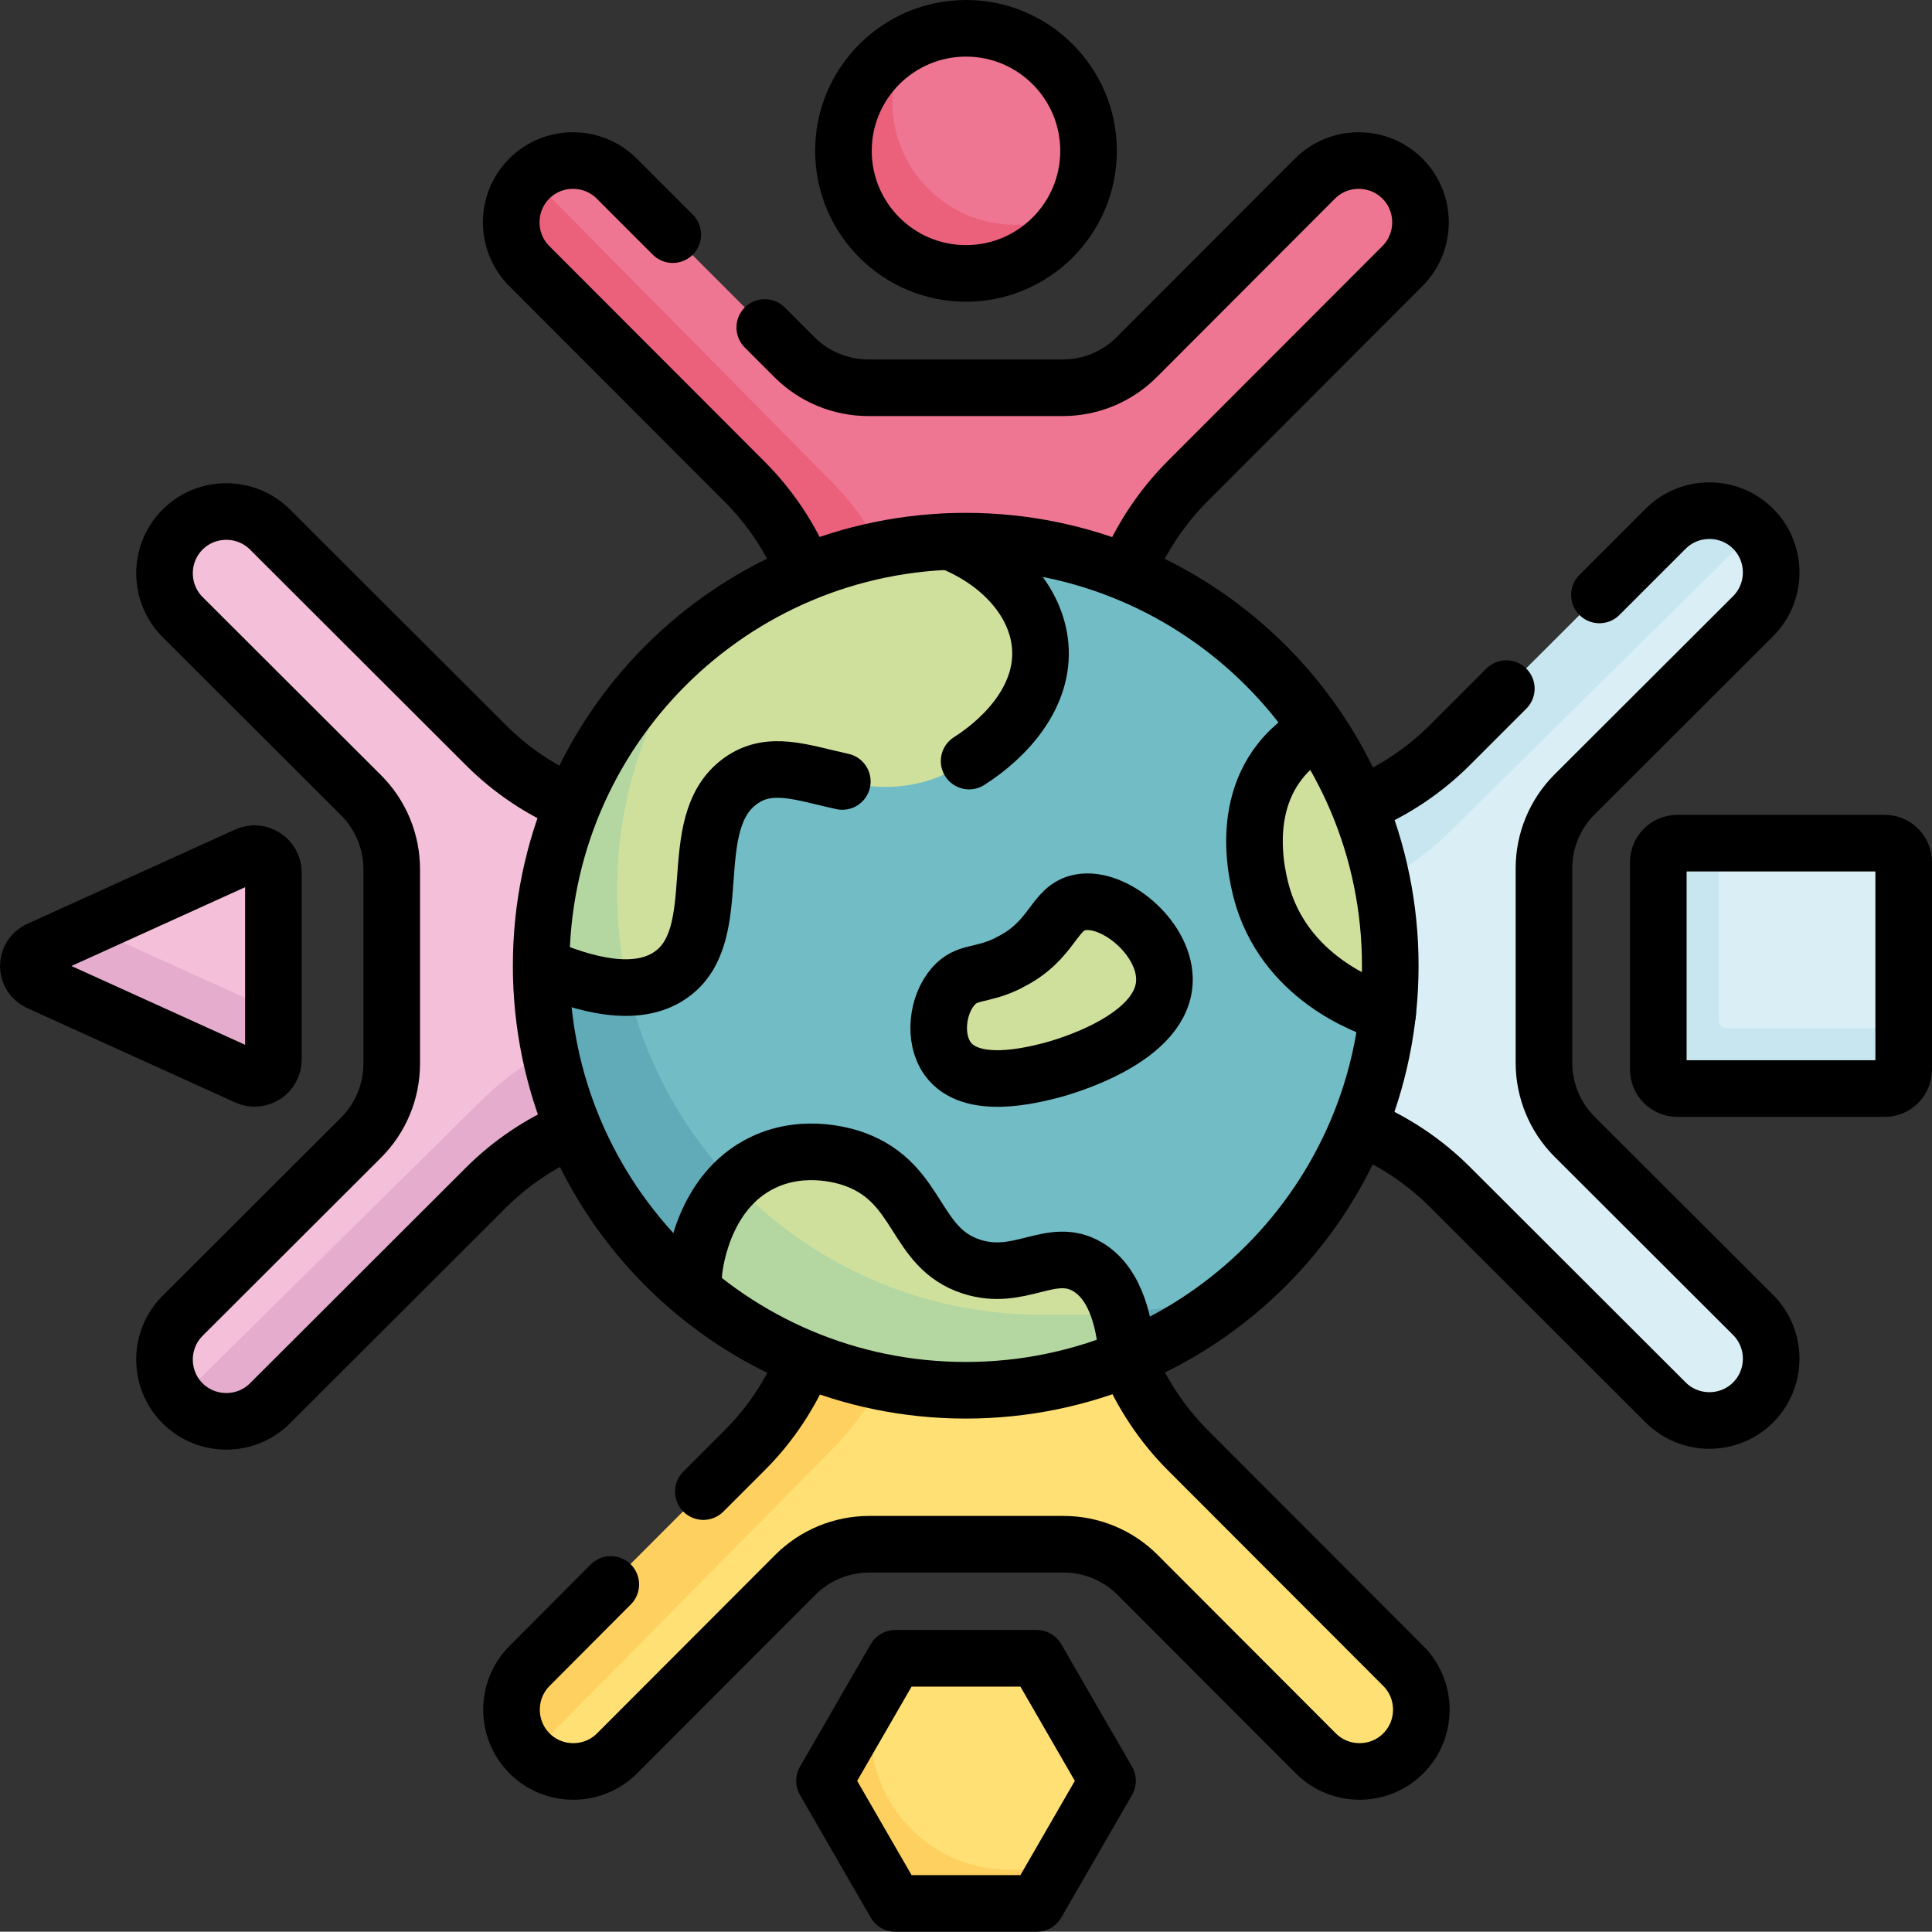
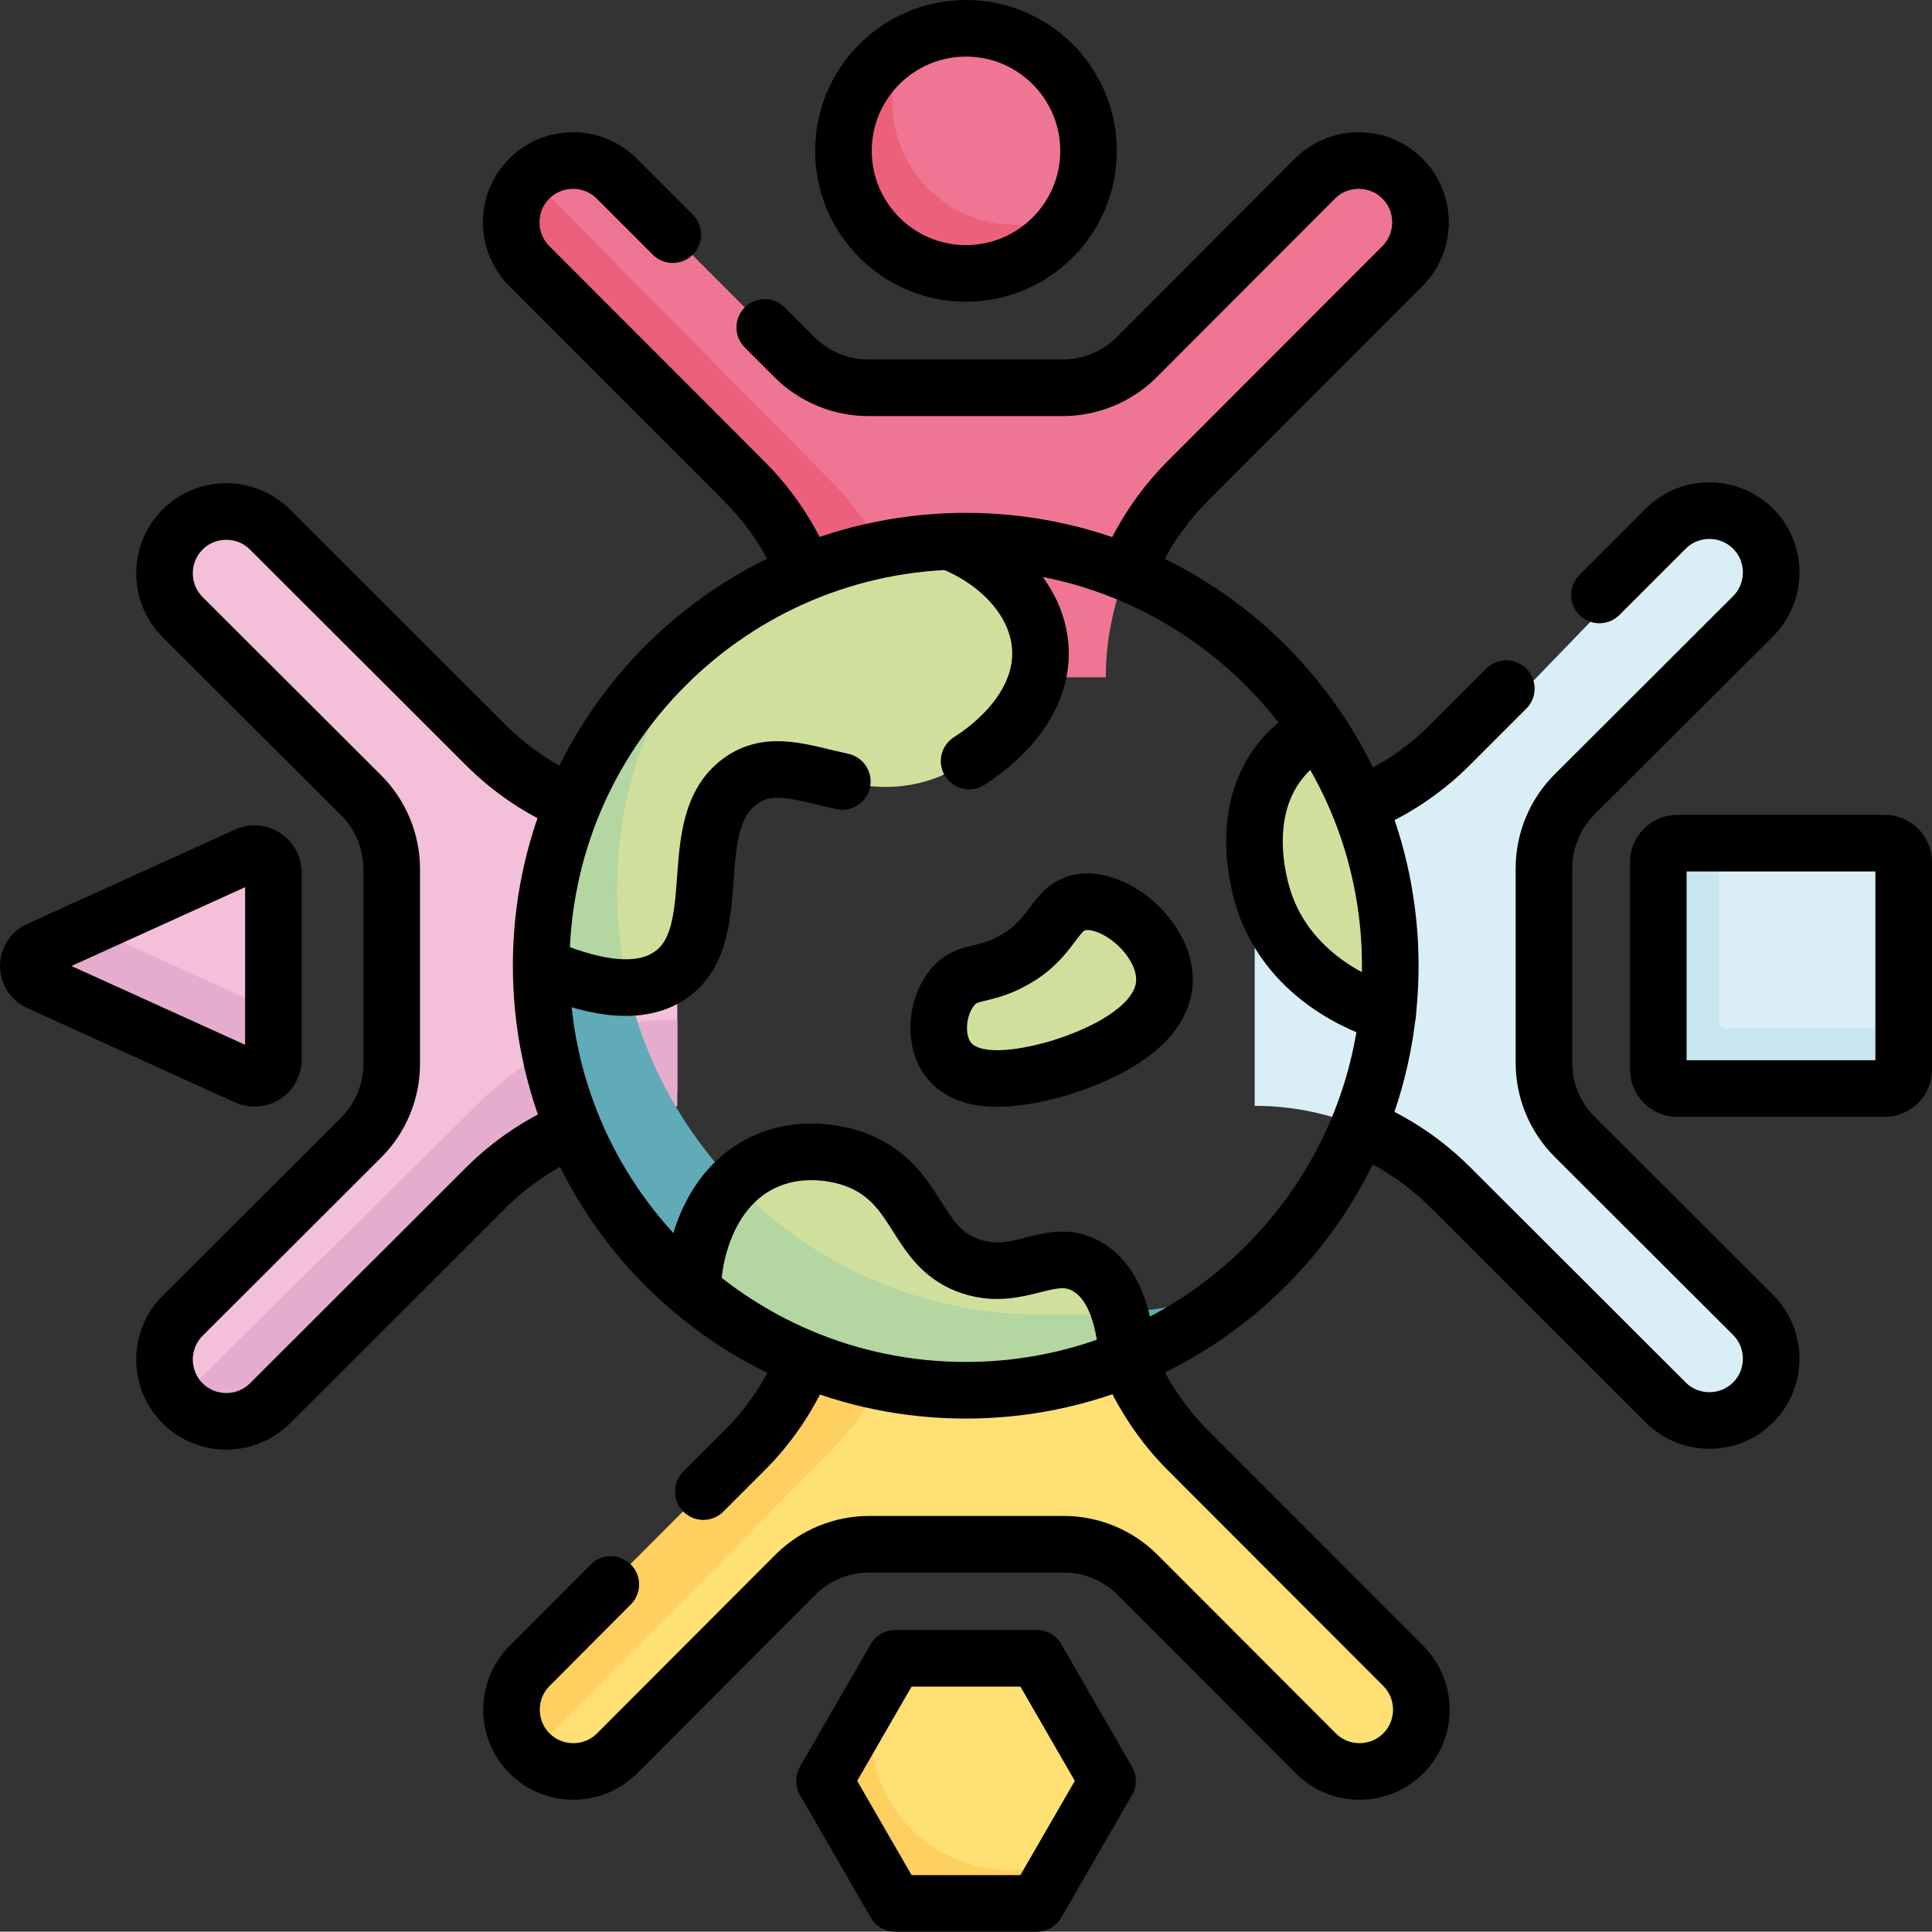
<svg xmlns="http://www.w3.org/2000/svg" id="a" data-name="Calque_1" width="240.8mm" height="240.765mm" viewBox="0 0 682.583 682.483">
  <rect x="0" y="0" width="682.583" height="682.483" fill="#333333" stroke="none" />
  <g id="b" data-name="Calque_1">
    <g id="c" data-name="Calque_1-2">
      <g id="d" data-name="svg4413">
        <g id="e" data-name="g4419">
          <g id="f" data-name="g4421">
            <g id="g" data-name="g4423">
              <g id="h" data-name="g4429">
                <path id="i" data-name="path4431" d="M384.59,53.299c0-23.899-19.4-43.299-43.299-43.299s-14.5,1.9-20.699,5.2c0,0-9.6,8.8-13.5,14.4-4.9,7-6.5,14.9-6.5,24.099,0,23.899,16.7,39.099,40.599,39.099s38.099-18.7,38.099-18.7c3.4-6.2,5.3-13.2,5.3-20.699" fill="#ee7693" />
              </g>
              <g id="j" data-name="g4433">
                <path id="k" data-name="path4435" d="M379.29,74.098c-7.4,13.5-21.599,22.599-38.099,22.599-23.899,0-43.299-19.4-43.299-43.299s9.2-30.799,22.699-38.099c-3.4,6.2-5.3,13.3-5.3,20.799,0,23.899,19.4,43.299,43.299,43.299s14.6-1.9,20.699-5.3" fill="#eb607b" />
              </g>
              <g id="l" data-name="g4437">
                <path id="m" data-name="path4439" d="M495.487,63.098h0c-8.5-8.5-22.399-8.5-30.899,0l-62.998,63.098c-6.9,6.9-16.3,10.8-26.099,10.8h-68.698c-9.8,0-19.2-3.9-26.099-10.8l-62.998-63.098c-8.4-8.4-21.799-8.5-30.399-.5l1.1,2.5c-8.5,8.5-4.8,20.299,3.7,28.899l78.798,76.198c18.3,18.3,25.299,43.199,25.299,69.098h94.498c0-25.899,10.3-50.799,28.599-69.098l76.098-76.198c8.5-8.5,8.5-22.399,0-30.899" fill="#ee7693" />
              </g>
              <g id="n" data-name="g4441">
                <path id="o" data-name="path4443" d="M322.292,239.294h-30.699c0-25.899-10.3-50.799-28.599-69.098l-76.098-76.198c-4.3-4.3-6.4-9.9-6.4-15.5s2.1-11.2,6.4-15.5c.2-.2.3-.3.5-.5l106.297,107.597c18.3,18.3,28.599,43.199,28.599,69.098" fill="#eb607b" />
              </g>
              <g id="p" data-name="g4445">
                <path id="q" data-name="path4447" d="M619.484,495.487h0c8.5-8.5,8.5-22.399,0-30.899l-63.098-62.998c-6.9-6.9-10.8-16.3-10.8-26.099v-68.698c0-9.8,3.9-19.2,10.8-26.099l63.098-62.998c8.4-8.4,8.5-21.799.5-30.399l-2.5,1.1c-8.5-8.5-20.299-4.8-28.899,3.7l-76.198,78.798c-18.3,18.3-43.199,25.299-69.098,25.299v94.498c25.899,0,50.799,10.3,69.098,28.599l76.198,76.098c8.5,8.5,22.399,8.5,30.899,0" fill="#daeff5" />
              </g>
              <g id="r" data-name="g4449">
-                 <path id="s" data-name="path4451" d="M443.189,322.292v-30.699c25.899,0,50.799-10.3,69.098-28.599l76.198-76.098c4.3-4.3,9.9-6.4,15.5-6.4s11.2,2.1,15.5,6.4c.2.2.3.3.5.5l-107.597,106.297c-18.3,18.3-43.199,28.599-69.098,28.599" fill="#c7e6f0" />
-               </g>
+                 </g>
              <g id="t" data-name="g4453">
                <path id="u" data-name="path4455" d="M495.487,619.484h0c-8.5,8.5-22.399,8.5-30.899,0l-62.998-63.098c-6.9-6.9-16.3-10.8-26.099-10.8h-68.698c-9.8,0-19.2,3.9-26.099,10.8l-62.998,63.098c-8.4,8.4-21.799,8.5-30.399.5l1.1-2.5c-8.5-8.5-4.8-20.299,3.7-28.899l78.798-76.198c18.3-18.3,25.299-43.199,25.299-69.098h94.498c0,25.899,10.3,50.799,28.599,69.098l76.098,76.198c8.5,8.5,8.5,22.399,0,30.899" fill="#ffe074" />
              </g>
              <g id="v" data-name="g4457">
                <path id="w" data-name="path4459" d="M322.292,443.189h-30.699c0,25.899-10.3,50.799-28.599,69.098l-76.098,76.198c-4.3,4.3-6.4,9.9-6.4,15.5s2.1,11.2,6.4,15.5c.2.2.3.3.5.5l106.297-107.597c18.3-18.3,28.599-43.199,28.599-69.098" fill="#fed05f" />
              </g>
              <g id="x" data-name="g4461">
                <path id="y" data-name="path4463" d="M63.098,187.095h0c-8.5,8.5-8.5,22.399,0,30.899l63.098,62.998c6.9,6.9,10.8,16.3,10.8,26.099v68.698c0,9.8-3.9,19.2-10.8,26.099l-63.098,62.998c-8.4,8.4-8.5,21.799-.5,30.399l2.5-1.1c8.5,8.5,20.299,4.8,28.899-3.7l76.198-78.798c18.3-18.3,43.199-25.299,69.098-25.299v-94.498c-25.899,0-50.799-10.3-69.098-28.599l-76.198-76.098c-8.5-8.5-22.399-8.5-30.899,0" fill="#f4bfd9" />
              </g>
              <g id="z" data-name="g4465">
                <path id="aa" data-name="path4467" d="M239.294,360.191v30.699c-25.899,0-50.799,10.3-69.098,28.599l-76.198,76.098c-4.3,4.3-9.9,6.4-15.5,6.4s-11.2-2.1-15.5-6.4c-.2-.2-.3-.3-.5-.5l107.597-106.297c18.3-18.3,43.199-28.599,69.098-28.599" fill="#e5acce" />
              </g>
              <g id="ab" data-name="g4469">
                <path id="ac" data-name="path4471" d="M597.685,379.89h62.798c3.7,0,6.7-3.1,6.7-6.8l5.4-9.9v-58.699c0-3.7-3-6.7-6.7-6.7h-58.699l-11.8,2.3c-3.7,0-6.7,3-6.7,6.7l2.2,66.398c0,3.7,3,6.7,6.7,6.7" fill="#daeff5" />
              </g>
              <g id="ad" data-name="g4473">
                <path id="ae" data-name="path4475" d="M672.583,363.191v14.7c0,3.7-3,6.7-6.7,6.7h-73.298c-3.7,0-6.7-3-6.7-6.7v-73.298c0-3.7,3-6.7,6.7-6.7h14.7v62.698c0,1.5,1.2,2.7,2.7,2.7h62.698-.1v-.1Z" fill="#c7e6f0" />
              </g>
              <g id="af" data-name="g4477">
                <path id="ag" data-name="path4479" d="M87.198,302.192l-55.899,25.399-13,7.4c-2.2,1-5,3.5-5,5.9s2.8,4.4,5,5.4l68.098,29.999c4.4,2,9.4-1.2,9.4-6.1l.8-13v-48.899c0-4.8-5-8.1-9.4-6.1" fill="#f4bfd9" />
              </g>
              <g id="ah" data-name="g4481">
                <path id="ai" data-name="path4483" d="M96.698,357.191v17c0,4.9-5,8.1-9.4,6.1l-73.598-33.399c-1.1-.5-2-1.3-2.7-2.3-.6-1-1-2.1-1-3.4,0-2.4,1.4-4.6,3.6-5.7l17.7-8,65.298,29.599h0l.1.1Z" fill="#e5acce" />
              </g>
              <g id="aj" data-name="g4485">
                <path id="ak" data-name="path4487" d="M363.891,585.885h-45.399c-1.4,0-2.8.8-3.5,2l-4.8,8.4-15.6,31.599c-.7,1.2-.7,2.8,0,4l22.399,35.699c.7,1.2,2,2,3.5,2l42.699,1.2c1.4,0,2.7-.8,3.5-2l8.6-12.1,14.7-25.499c.7-1.2.7-2.8,0-4l-22.699-39.299c-.7-1.2-2-2-3.5-2" fill="#ffe074" />
              </g>
              <g id="al" data-name="g4489">
                <path id="am" data-name="path4491" d="M375.39,656.783l-8,13.8c-.7,1.2-2,2-3.5,2h-45.399c-1.4,0-2.7-.8-3.5-2l-22.699-39.299c-.7-1.2-.7-2.8,0-4l17.9-30.999c-1.6,4.9-2.5,10.1-2.5,15.5,0,26.899,21.899,48.799,48.799,48.799s13.1-1.3,18.8-3.8" fill="#fed05f" />
              </g>
              <g id="an" data-name="g4493">
-                 <path id="ao" data-name="path4495" d="M488.288,341.191c0-29.899-7.8-55.799-22.799-79.098-.5-.8.4-4.4.4-4.4-26.899-40.099-72.698-66.398-124.597-66.398s-3.7,0-5.5,0c0,0-1.2,2.2-2.5,2.3-78.198,4.8-136.997,67.798-136.997,147.596s62.098,143.896,144.896,143.896,84.398-14.1,111.897-45.399c2-2.3,6.6-6.5,6.6-6.5,16.6-21.299,27.499-47.199,30.599-75.398,0,0-1.7-2.7-1.6-3.8.4-4.4-.5-8.3-.5-12.8" fill="#72bcc6" />
-               </g>
+                 </g>
              <g id="ap" data-name="g4497">
                <path id="aq" data-name="path4499" d="M459.788,433.089c-16,20.699-37.399,36.999-61.998,47.099,0,0-8.7-3.4-9.9-2.9-16.5,6.3-26.899,4.8-45.599,4.8-35.099,0-64.098-9.1-89.698-29.299-1.2-.9-7.9,3.3-7.9,3.3-32.699-27.499-53.499-68.698-53.499-114.797l30.599,7.5c15.5,66.398,74.998,115.797,146.096,115.797s66.498-11.7,91.898-31.399" fill="#61aab8" />
              </g>
              <g id="ar" data-name="g4501">
                <path id="as" data-name="path4503" d="M332.792,273.993c-31.299,13.2-53.199-11.4-71.498,2-20.499,15.1-3.9,54.199-24.499,68.398-4.3,3-9.5,4.3-15,4.4,0,0-16.4-6.3-26.099-10.5l9.6-33.399,29.199-65.598,14.8-16.6c23.999-18.7,53.899-30.199,86.398-31.299h0c17.8,7.1,30.399,20.999,31.799,36.499,2,21.799-18.8,39.299-34.699,45.999" fill="#cfe09c" />
              </g>
              <g id="at" data-name="g4505">
                <path id="au" data-name="path4507" d="M356.291,340.191c16.1-7.8,15.7-19.7,25.499-21.399,11.8-2.1,29.099,12.1,29.599,26.599.8,21.699-36.499,31.799-39.799,32.699-7.1,1.8-28.599,7.4-36.799-4.1-5.1-7.1-3.7-19,2-25.499,4.9-5.6,9.6-3.4,19.4-8.2" fill="#cfe09c" />
              </g>
              <g id="av" data-name="g4509">
                <path id="aw" data-name="path4511" d="M397.79,480.188l-57.899,3.4-95.298-27.499.3-5.5c0-1.7,2.5-29.299,24.499-39.799,15.3-7.3,30.599-1.8,32.699-1,22.999,8.6,20.499,31.199,40.899,37.799,17.1,5.6,28.099-7.4,40.899,0,9.7,5.7,12.9,21.499,13.9,32.699" fill="#cfe09c" />
              </g>
              <g id="ax" data-name="g4513">
                <path id="ay" data-name="path4515" d="M217.994,314.592c0,11.8,1.3,23.199,3.9,34.199-9.9.2-20.899-3.3-30.599-7.5,0-48.199,22.699-91.098,58.099-118.597-19.699,25.399-31.399,57.299-31.399,91.898" fill="#b4d6a0" />
              </g>
              <g id="az" data-name="g4517">
                <path id="ba" data-name="path4519" d="M397.79,480.188h-.2c-17.4,7.1-36.399,11-56.399,11-36.699,0-70.398-13.2-96.498-35.199q-7.733-6.533,0,0l.3-5.5c0-1.4,1.7-19.999,14.3-32.599,27.299,28.699,65.898,46.599,108.697,46.599s17.8-.8,26.399-2.3c2,5.9,3,12.5,3.5,17.9" fill="#b4d6a0" />
              </g>
              <g id="bb" data-name="g4521">
                <path id="bc" data-name="path4523" d="M491.188,341.191c0,5.6-.3,11.2-.9,16.6-3.4-1-32.699-9.7-43.099-37.999-1.1-2.8-10.9-30.899,5.1-51.099,4.6-5.8,9.9-9.2,13.5-11.1,16.1,23.899,25.399,52.599,25.399,83.598" fill="#cfe09c" />
              </g>
              <g id="bd" data-name="g4525">
                <path id="be" data-name="path4527" d="M384.59,53.299c0-23.899-19.4-43.299-43.299-43.299s-43.299,19.4-43.299,43.299,19.4,43.299,43.299,43.299,43.299-19.4,43.299-43.299Z" fill="none" stroke="#000" stroke-linecap="round" stroke-linejoin="round" stroke-width="19.999" />
              </g>
              <g id="bf" data-name="g4529">
                <path id="bg" data-name="path4531" d="M237.694,82.898l-19.8-19.799c-8.5-8.5-22.399-8.5-30.899,0-8.5,8.5-8.5,22.399,0,30.899l76.098,76.198c9,9,16.1,19.699,20.899,31.199" fill="none" stroke="#000" stroke-linecap="round" stroke-linejoin="round" stroke-width="19.999" />
              </g>
              <g id="bh" data-name="g4533">
                <path id="bi" data-name="path4535" d="M398.29,201.895c4.9-11.7,12-22.499,21.099-31.699l76.098-76.198c8.5-8.5,8.5-22.399,0-30.899s-22.399-8.5-30.899,0l-62.998,63.098c-6.9,6.9-16.3,10.8-26.099,10.8h-68.698c-9.8,0-19.2-3.9-26.099-10.8l-10.5-10.5" fill="none" stroke="#000" stroke-linecap="round" stroke-linejoin="round" stroke-width="19.999" />
              </g>
              <g id="bj" data-name="g4537">
                <path id="bk" data-name="path4539" d="M215.795,559.786l-28.699,28.799c-8.5,8.5-8.5,22.399,0,30.899s22.399,8.5,30.899,0l62.998-63.098c6.9-6.9,16.3-10.8,26.099-10.8h68.698c9.8,0,19.2,3.9,26.099,10.8l62.998,63.098c8.5,8.5,22.399,8.5,30.899,0s8.5-22.399,0-30.899l-76.098-76.198c-9.2-9.2-16.4-20.199-21.299-31.999" fill="none" stroke="#000" stroke-linecap="round" stroke-linejoin="round" stroke-width="19.999" />
              </g>
              <g id="bl" data-name="g4541">
                <path id="bm" data-name="path4543" d="M284.393,480.388c-4.9,11.8-12,22.699-21.199,31.899l-14.7,14.7" fill="none" stroke="#000" stroke-linecap="round" stroke-linejoin="round" stroke-width="19.999" />
              </g>
              <g id="bn" data-name="g4545">
                <path id="bo" data-name="path4547" d="M532.187,243.294l-19.9,19.9c-9.1,9.1-19.899,16.3-31.599,21.099" fill="none" stroke="#000" stroke-linecap="round" stroke-linejoin="round" stroke-width="19.999" />
              </g>
              <g id="bp" data-name="g4549">
                <path id="bq" data-name="path4551" d="M480.488,398.19c11.8,4.9,22.599,12,31.799,21.199l76.198,76.098c8.5,8.5,22.399,8.5,30.899,0s8.5-22.399,0-30.899l-63.098-62.998c-6.9-6.9-10.8-16.3-10.8-26.099v-68.698c0-9.8,3.9-19.2,10.8-26.099l63.098-62.998c8.5-8.5,8.5-22.399,0-30.899s-22.399-8.5-30.899,0l-23.399,23.399" fill="none" stroke="#000" stroke-linecap="round" stroke-linejoin="round" stroke-width="19.999" />
              </g>
              <g id="br" data-name="g4553">
                <path id="bs" data-name="path4555" d="M592.585,384.59h73.298c3.7,0,6.7-3,6.7-6.7v-73.298c0-3.7-3-6.7-6.7-6.7h-73.298c-3.7,0-6.7,3-6.7,6.7v73.298c0,3.7,3,6.7,6.7,6.7h0Z" fill="none" stroke="#000" stroke-linecap="round" stroke-linejoin="round" stroke-width="19.999" />
              </g>
              <g id="bt" data-name="g4557">
                <path id="bu" data-name="path4559" d="M202.295,283.893c-11.4-4.8-21.799-11.8-30.699-20.699l-76.198-76.098c-8.5-8.5-22.399-8.5-30.899,0s-8.5,22.399,0,30.899l63.098,62.998c6.9,6.9,10.8,16.3,10.8,26.099v68.698c0,9.8-3.9,19.2-10.8,26.099l-63.098,62.998c-8.5,8.5-8.5,22.399,0,30.899s22.399,8.5,30.899,0l76.198-76.098c8.8-8.8,19.2-15.8,30.499-20.599" fill="none" stroke="#000" stroke-linecap="round" stroke-linejoin="round" stroke-width="19.999" />
              </g>
              <g id="bv" data-name="g4561">
                <path id="bw" data-name="path4563" d="M87.198,302.192l-73.598,33.399c-2.2,1-3.6,3.2-3.6,5.7s1.4,4.6,3.6,5.7l73.598,33.399c4.4,2,9.4-1.2,9.4-6.1v-65.998c0-4.8-5-8.1-9.4-6.1Z" fill="none" stroke="#000" stroke-linecap="round" stroke-linejoin="round" stroke-width="19.999" />
              </g>
              <g id="bx" data-name="g4565">
                <path id="by" data-name="path4567" d="M366.291,585.885h-49.999l-24.999,43.299,24.999,43.299h49.999l24.999-43.299-24.999-43.299Z" fill="none" stroke="#000" stroke-linecap="round" stroke-linejoin="round" stroke-width="19.999" />
              </g>
              <g id="bz" data-name="g4569">
                <path id="ca" data-name="path4571" d="M491.188,341.191c0-82.798-67.198-149.996-149.996-149.996s-149.996,67.198-149.996,149.996,67.198,149.996,149.996,149.996,149.996-67.198,149.996-149.996Z" fill="none" stroke="#000" stroke-linecap="round" stroke-linejoin="round" stroke-width="19.999" />
              </g>
              <g id="cb" data-name="g4573">
                <path id="cc" data-name="path4575" d="M297.592,276.093c-14-3-25.699-7.8-36.199,0-20.499,15.1-3.9,54.199-24.499,68.398-12.1,8.4-30.399,3.4-45.599-3.1" fill="none" stroke="#000" stroke-linecap="round" stroke-linejoin="round" stroke-width="19.999" />
              </g>
              <g id="cd" data-name="g4577">
                <path id="ce" data-name="path4579" d="M335.691,191.395c17.8,7.1,30.399,20.999,31.799,36.599,1.6,17.6-11.6,32.299-25.099,40.899" fill="none" stroke="#000" stroke-linecap="round" stroke-linejoin="round" stroke-width="19.999" />
              </g>
              <g id="cf" data-name="g4581">
                <path id="cg" data-name="path4583" d="M356.291,340.191c16.1-7.8,15.7-19.7,25.499-21.399,11.8-2.1,29.099,12.1,29.599,26.599.8,21.699-36.499,31.799-39.799,32.699-7.1,1.8-28.599,7.4-36.799-4.1-5.1-7.1-3.7-19,2-25.499,4.9-5.6,9.6-3.4,19.4-8.2h0l.1-.1Z" fill="none" stroke="#000" stroke-linecap="round" stroke-linejoin="round" stroke-width="19.999" />
              </g>
              <g id="ch" data-name="g4585">
                <path id="ci" data-name="path4587" d="M245.094,450.489c0-1.7,2.5-29.299,24.499-39.799,15.3-7.3,30.599-1.8,32.699-1,22.999,8.6,20.499,31.199,40.899,37.799,17.2,5.6,28.099-7.4,40.899,0,10.7,6.2,13.5,21.399,14.2,32.599" fill="none" stroke="#000" stroke-linecap="round" stroke-linejoin="round" stroke-width="19.999" />
              </g>
              <g id="cj" data-name="g4589">
                <path id="ck" data-name="path4591" d="M465.788,257.793c-3.6,1.9-8.9,5.3-13.5,11.1-16,20.199-6.2,48.199-5.1,51.099,10.5,28.399,39.699,37.099,43.099,37.999" fill="none" stroke="#000" stroke-linecap="round" stroke-linejoin="round" stroke-width="19.999" />
              </g>
            </g>
          </g>
        </g>
      </g>
    </g>
  </g>
</svg>